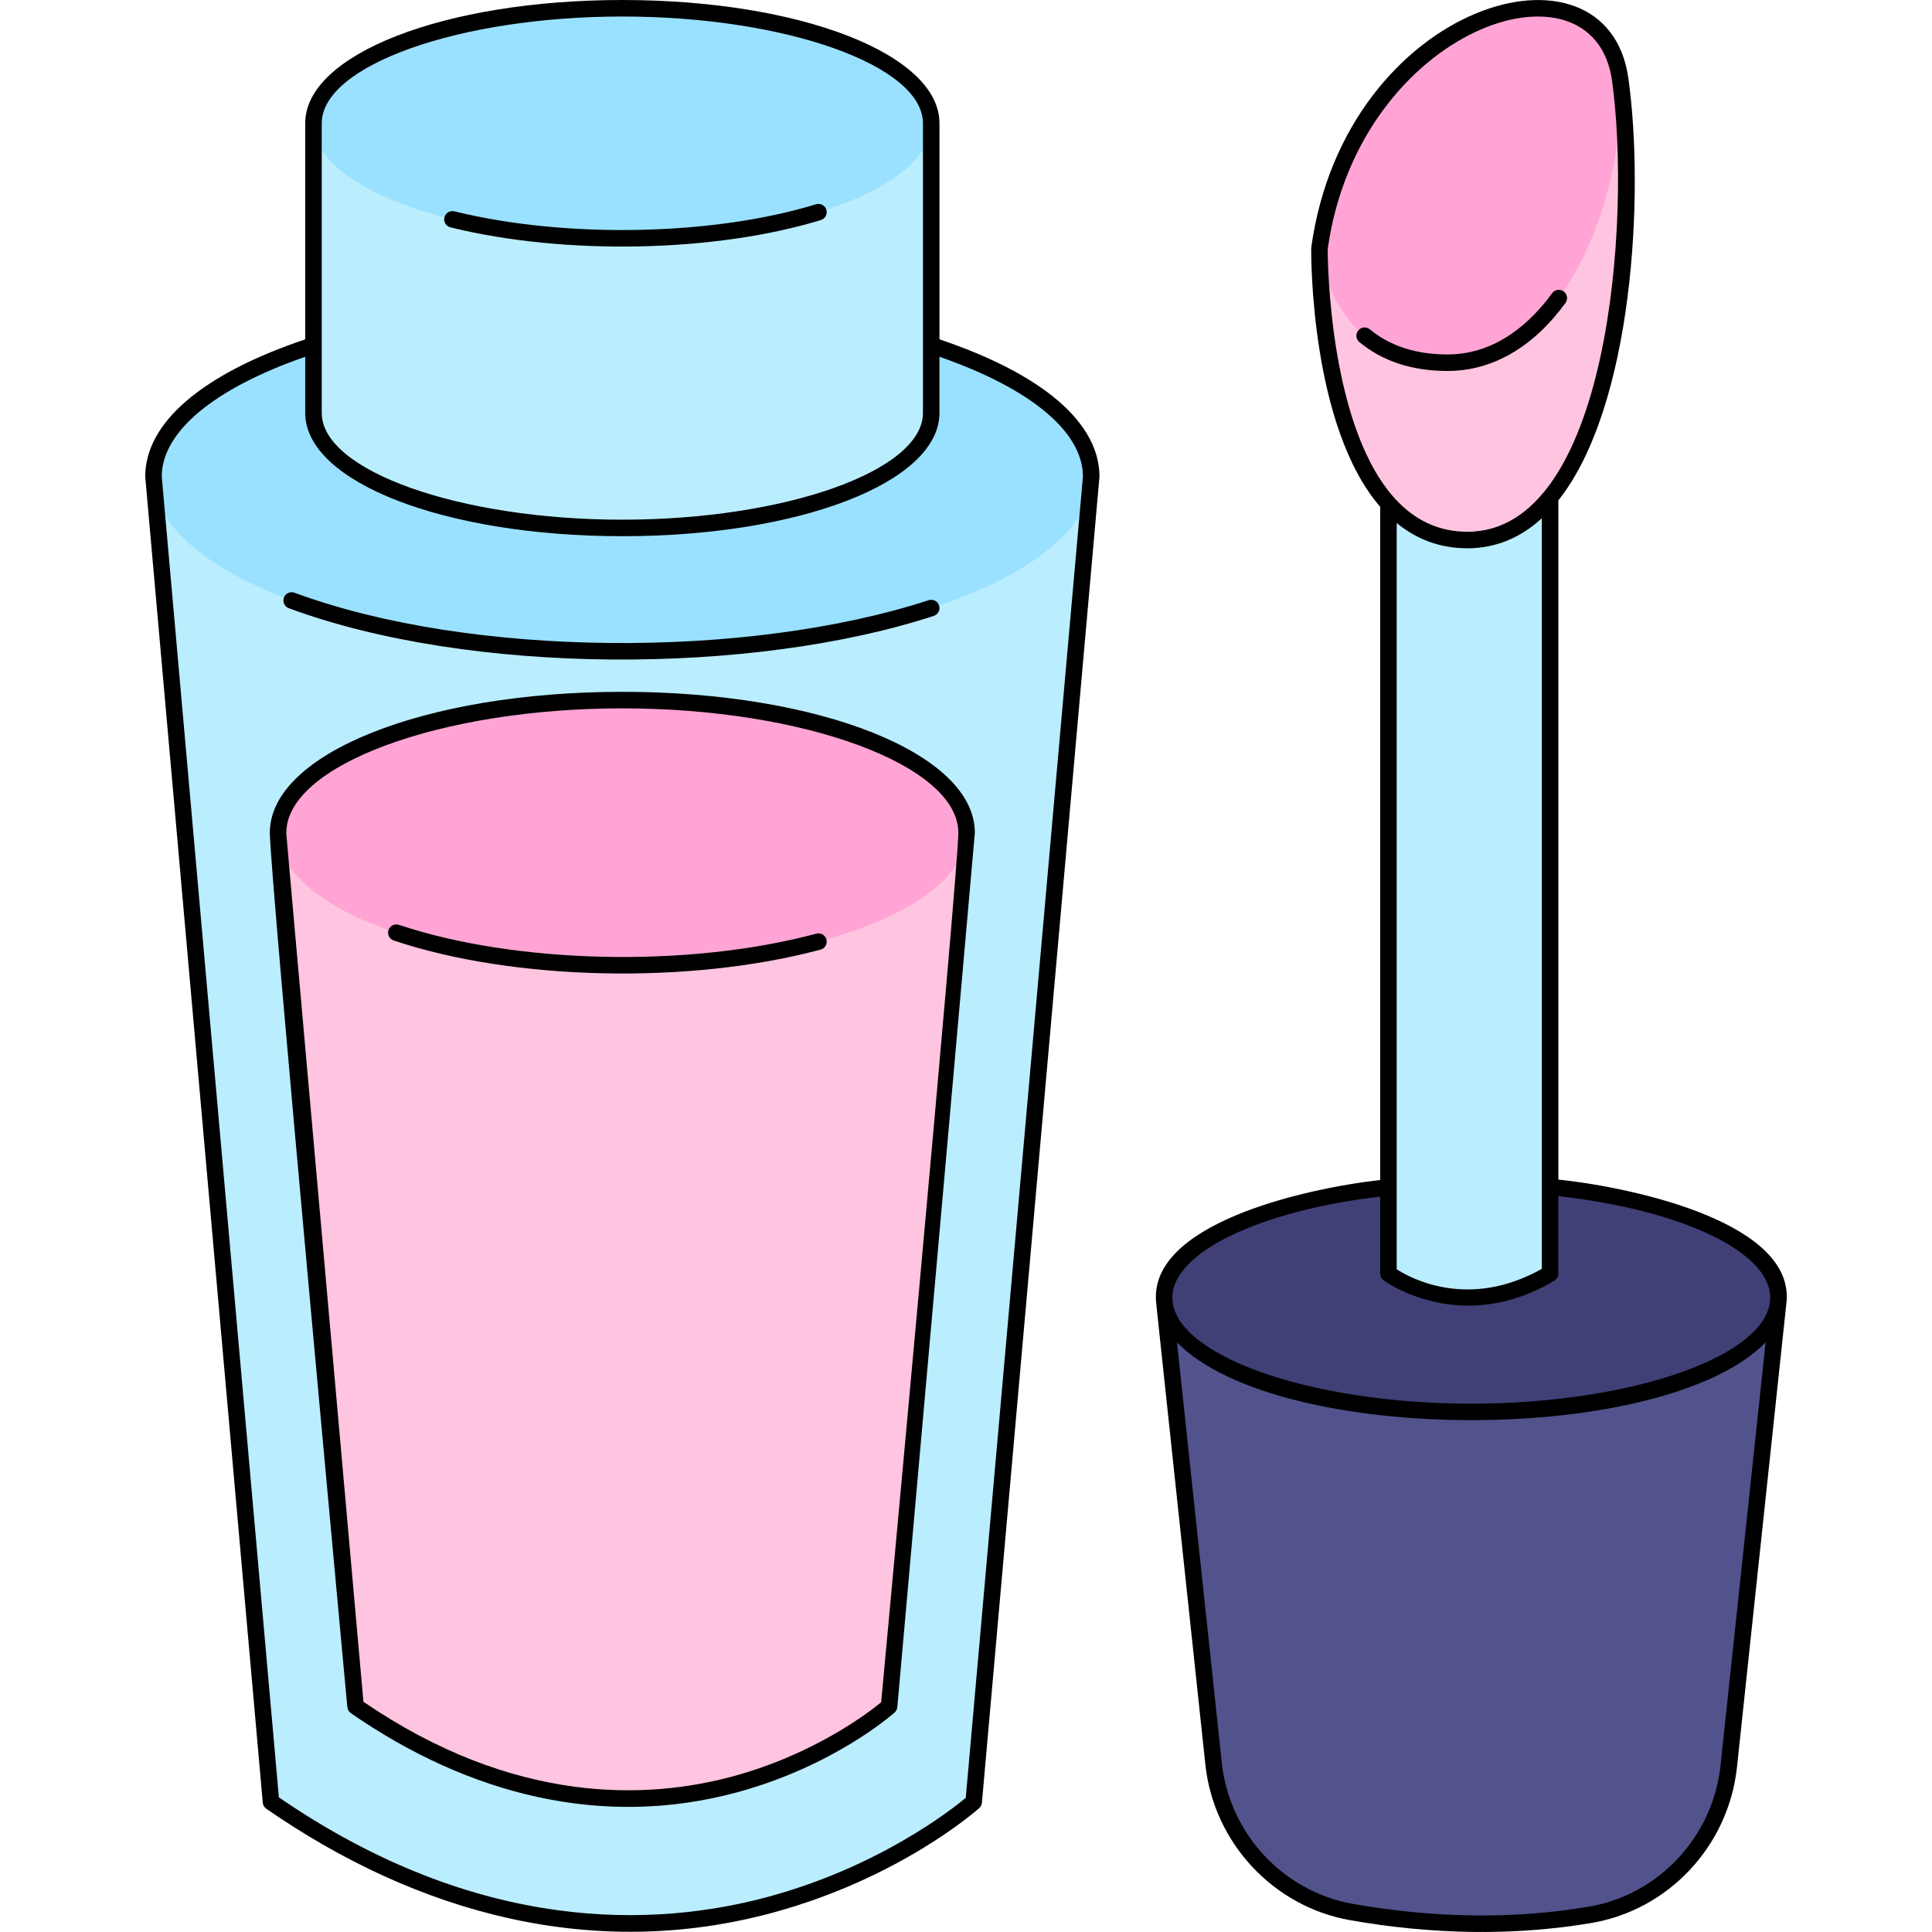
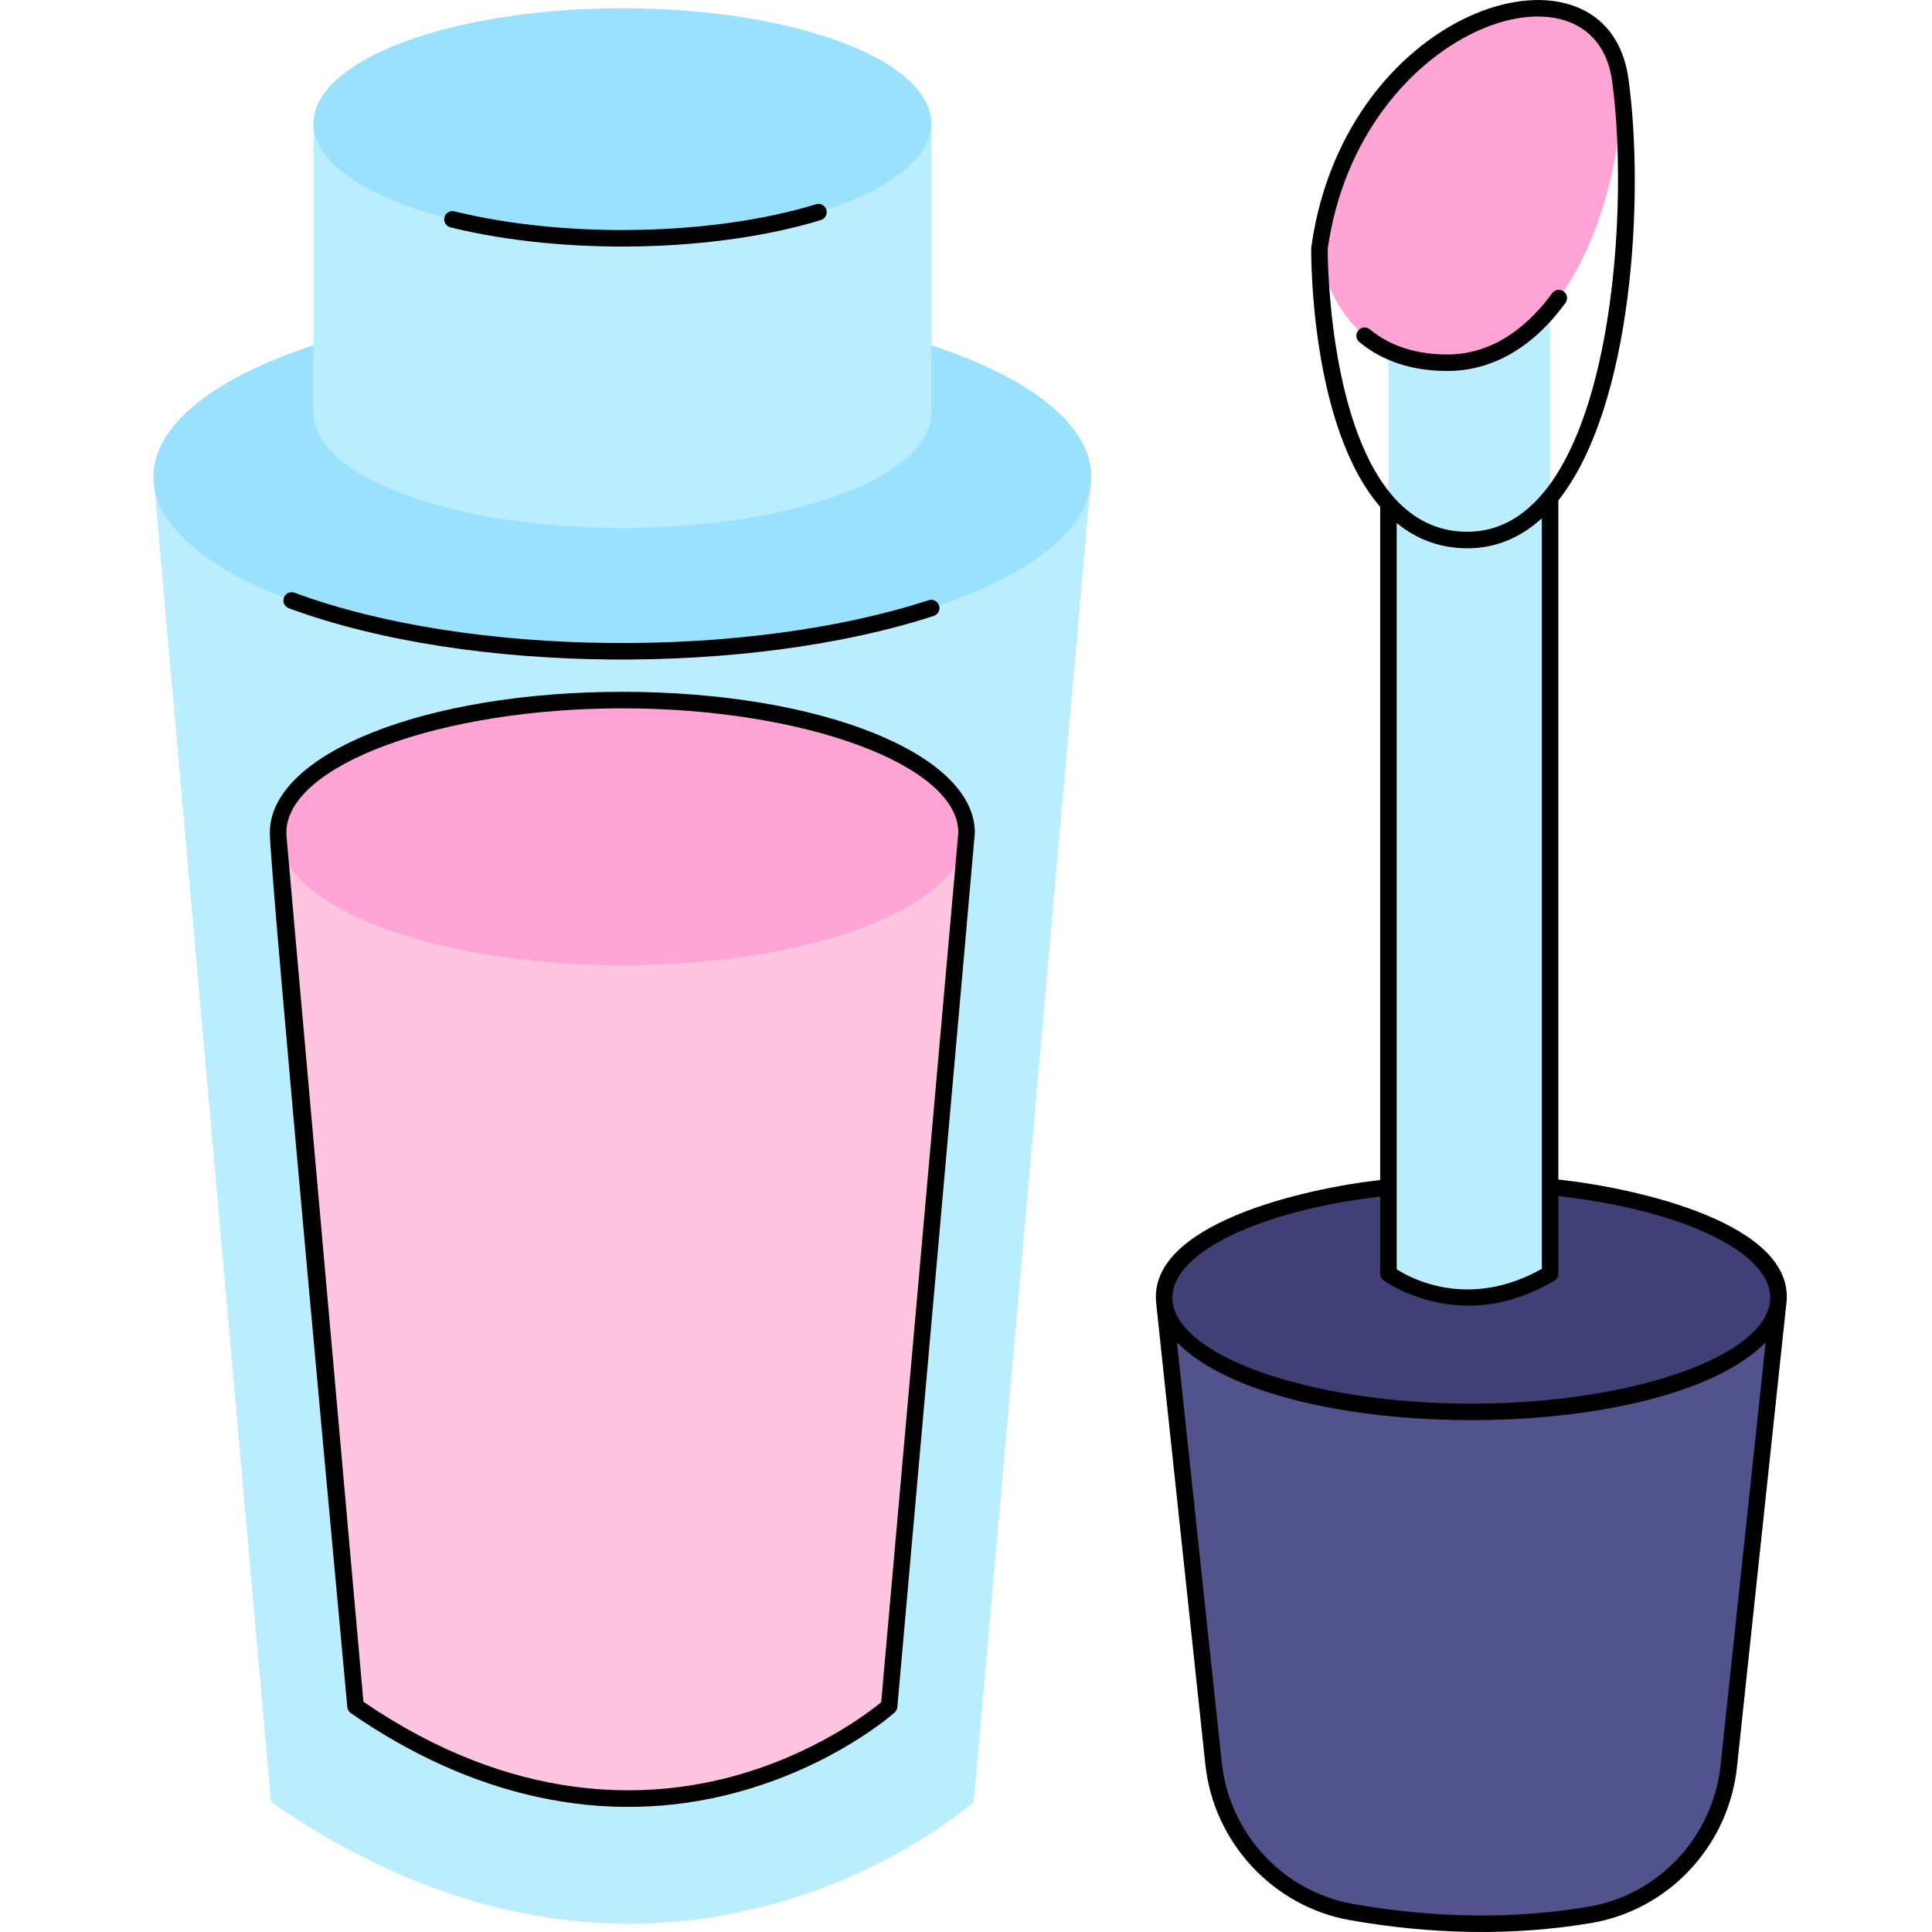
<svg xmlns="http://www.w3.org/2000/svg" id="Layer_1" enable-background="new 0 0 468.011 468.011" height="512" viewBox="0 0 468.011 468.011" width="512">
  <g>
    <path d="m264.34 115.466-28.468 321.041s-74.426 66.359-170.229 0l-28.468-321.041z" fill="#baedfe" />
    <ellipse cx="150.757" cy="115.466" fill="#9ae1ff" rx="113.582" ry="42.299" />
    <path d="m67.432 203.008 18.7 210.339c72.741 50.385 129.251 0 129.251 0l18.615-209.69z" fill="#ffc4df" />
    <ellipse cx="150.757" cy="201.705" fill="#ffa4d5" rx="83.393" ry="32.116" />
    <path d="m75.936 100.027c0 15.389 33.499 27.864 74.822 27.864s74.822-12.475 74.822-27.864v-70.163h-149.644z" fill="#baedfe" />
    <ellipse cx="150.757" cy="29.864" fill="#9ae1ff" rx="74.822" ry="27.864" />
    <path d="m282.069 315.52 11.906 111.697c1.925 18.06 15.498 32.787 33.383 35.949 15.697 2.775 36.086 4.355 57.794.698 17.999-3.032 31.689-17.847 33.624-35.996l11.977-112.354z" fill="#52528c" />
    <ellipse cx="356.41" cy="314.317" fill="#404077" rx="74.41" ry="27.711" />
    <path d="m375.497 308.516v-242.988h-39.155v242.988s17.219 13.053 39.155 0z" fill="#baedfe" />
-     <path d="m355.448 130.82c-36.43 0-35.82-70.63-35.82-70.63 7.87-56.74 68.08-75.26 72.86-40.92 4.77 34.35-.61 111.55-37.04 111.55z" fill="#ffc4df" />
    <path d="m350.648 87.86c-28.73 0-31.02-27.67-31.02-27.67 7.87-56.74 68.08-75.26 72.86-40.92 1.53 26.47-13.11 68.59-41.84 68.59z" fill="#ffa4d5" />
  </g>
  <g>
-     <path d="m150.758 167.59c-47.882 0-85.39 14.987-85.39 34.12 0 9.894 17.997 203.155 18.768 211.817.053.591.365 1.129.854 1.467 28.567 19.783 60.964 28.021 93.568 19.179 23.405-6.348 37.56-18.803 38.151-19.33.38-.338.616-.809.661-1.316.116-1.307 18.778-211.267 18.778-211.817 0-19.133-37.508-34.12-85.39-34.12zm62.7 244.764c-2.868 2.364-16.039 12.558-35.948 17.958-20.631 5.595-52.844 6.961-89.474-18.077-19.977-224.715-18.668-209.724-18.668-210.525 0-16.327 37.272-30.12 81.39-30.12s81.39 13.793 81.39 30.12c0 9.61-18.68 210.539-18.69 210.644z" />
-     <path d="m197.749 226.172c-31.635 8.46-73.389 7.16-101.101-2.135-1.046-.351-2.181.213-2.532 1.26-.352 1.047.213 2.181 1.26 2.532 28.949 9.71 71.539 10.73 103.407 2.208 1.067-.285 1.701-1.382 1.416-2.449-.287-1.068-1.387-1.701-2.45-1.416z" />
+     <path d="m150.758 167.59c-47.882 0-85.39 14.987-85.39 34.12 0 9.894 17.997 203.155 18.768 211.817.053.591.365 1.129.854 1.467 28.567 19.783 60.964 28.021 93.568 19.179 23.405-6.348 37.56-18.803 38.151-19.33.38-.338.616-.809.661-1.316.116-1.307 18.778-211.267 18.778-211.817 0-19.133-37.508-34.12-85.39-34.12zm62.7 244.764c-2.868 2.364-16.039 12.558-35.948 17.958-20.631 5.595-52.844 6.961-89.474-18.077-19.977-224.715-18.668-209.724-18.668-210.525 0-16.327 37.272-30.12 81.39-30.12s81.39 13.793 81.39 30.12z" />
    <path d="m69.955 147.332c43.766 16.218 112.016 16.299 156.244 1.865 1.05-.343 1.624-1.472 1.281-2.522s-1.473-1.625-2.522-1.281c-43.794 14.292-111.072 13.951-153.613-1.813-1.034-.384-2.187.145-2.57 1.181-.385 1.035.144 2.186 1.18 2.57z" />
-     <path d="m227.578 82.201c0-3.3.001-55.681.001-52.338 0-16.745-33.744-29.863-76.821-29.863-43.078 0-76.822 13.118-76.822 29.864 0 3.8.002-16.26.002 52.338-25.005 8.425-38.76 20.21-38.76 33.269 0 .161.663 7.56 28.478 321.216.052.591.365 1.129.854 1.467 36.811 25.499 79.324 36.936 122.697 25.171 30.683-8.323 49.219-24.632 49.993-25.323.38-.338.616-.809.661-1.316 25.62-288.886 28.478-321.005 28.478-321.216-.001-13.059-13.756-24.843-38.761-33.269zm-76.82-78.201c39.466 0 72.808 11.84 72.821 25.856.002 2.617 0-15.648 0 70.174 0 14.018-33.348 25.86-72.82 25.86s-72.82-11.843-72.82-25.86c0-1.007.001-71.287-.001-70.179.02-14.014 33.359-25.851 72.82-25.851zm83.19 431.518c-3.37 2.806-20.971 16.672-47.789 23.947-27.349 7.418-70.065 9.225-118.603-24.068-.381-4.291-27.986-315.558-28.377-319.987.047-10.818 12.667-21.305 34.757-28.982v13.602c0 16.744 33.743 29.86 76.82 29.86s76.82-13.116 76.82-29.86v-13.602c22.09 7.677 34.71 18.163 34.757 28.981z" />
    <path d="m109.124 55.08c27.971 6.873 64.379 5.991 89.727-1.776 1.056-.323 1.65-1.442 1.326-2.498s-1.441-1.652-2.498-1.326c-24.85 7.614-60.523 8.37-87.601 1.716-1.073-.263-2.156.393-2.419 1.465-.264 1.072.392 2.155 1.465 2.419z" />
    <path d="m377.498 285.733v-164.521c18.089-22.748 20.888-74.007 16.968-102.215-5.116-36.81-68.579-18.472-76.821 40.92-.012.085-.018.171-.019.258-.016 1.8-.169 43.068 16.712 62.598v163.069c-19.043 2.17-56.299 10.824-54.257 29.801.023.368-.388-3.544 11.908 111.789 2.009 18.902 16.41 34.408 35.021 37.708 19.497 3.44 39.256 3.933 58.47.692 18.738-3.154 33.248-18.677 35.287-37.75 11.269-105.814 11.928-112.019 11.949-112.187 2.506-19.36-35.759-28.054-55.218-30.162zm-39.16-159.041c4.945 4.063 10.685 6.125 17.11 6.125 6.734 0 12.787-2.449 18.05-7.27v181.82c-17.681 9.943-31.714 2.326-35.16.103zm52.166-107.144c4.736 34.078-.868 109.269-35.056 109.269-6.372 0-11.97-2.387-16.639-7.094-16.888-17.029-17.184-58.784-17.184-61.389 7.553-53.78 64.448-72.669 68.879-40.786zm-56.166 270.319v18.653c0 .626.293 1.216.792 1.594.122.093 8.336 6.16 20.571 6.16 6.106 0 13.217-1.513 20.819-6.035.606-.36.978-1.014.978-1.719v-18.765c29.868 3.324 51.32 13.522 51.32 24.565 0 13.936-33.16 25.71-72.41 25.71s-72.41-11.774-72.41-25.71c0-10.873 21.039-21.023 50.34-24.453zm82.451 137.791c-1.849 17.296-14.997 31.373-31.974 34.23-18.052 3.045-37.266 2.813-57.108-.687-16.866-2.99-29.918-17.05-31.74-34.192l-10.853-101.819c24.671 25.09 117.895 25.123 142.592-.004z" />
    <path d="m379.222 73.387c.651-.893.454-2.144-.438-2.794-.893-.651-2.144-.454-2.794.438-4.931 6.767-13.33 14.833-25.346 14.833-7.604 0-13.929-2.046-18.797-6.081-.851-.704-2.111-.587-2.816.264s-.586 2.111.264 2.816c5.606 4.645 12.789 7 21.35 7 10.841.002 20.723-5.696 28.577-16.476z" />
  </g>
</svg>